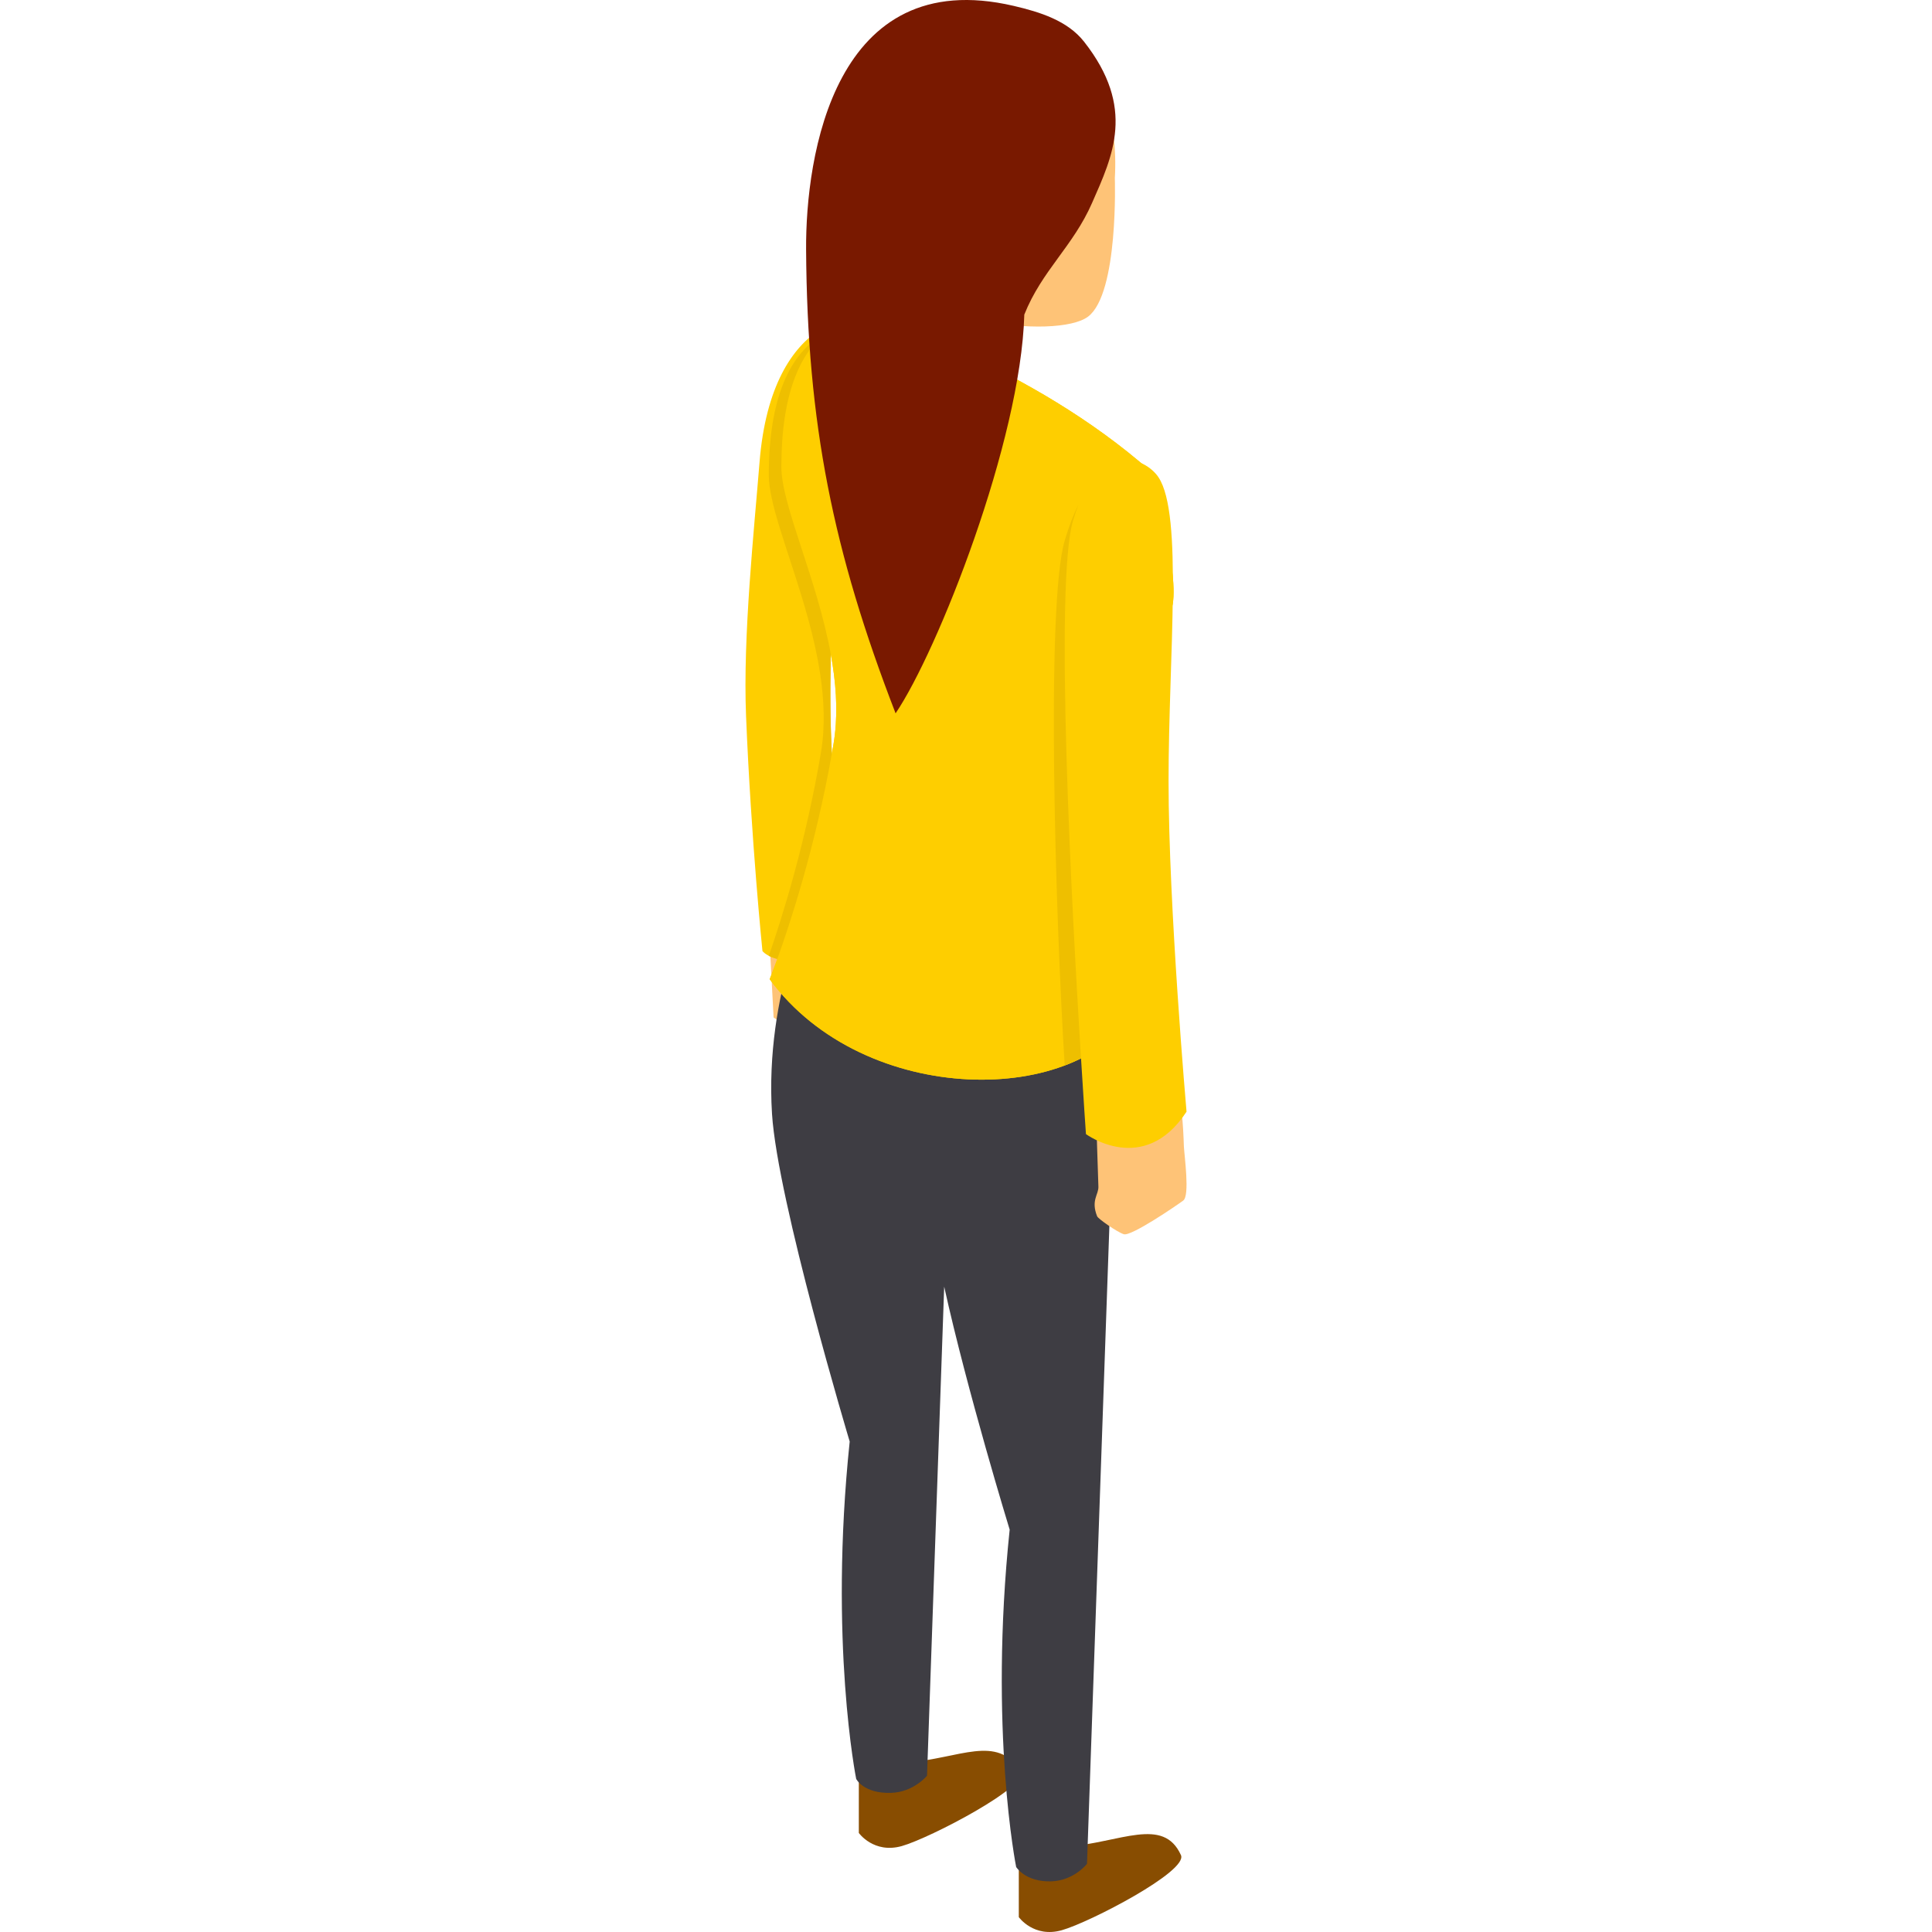
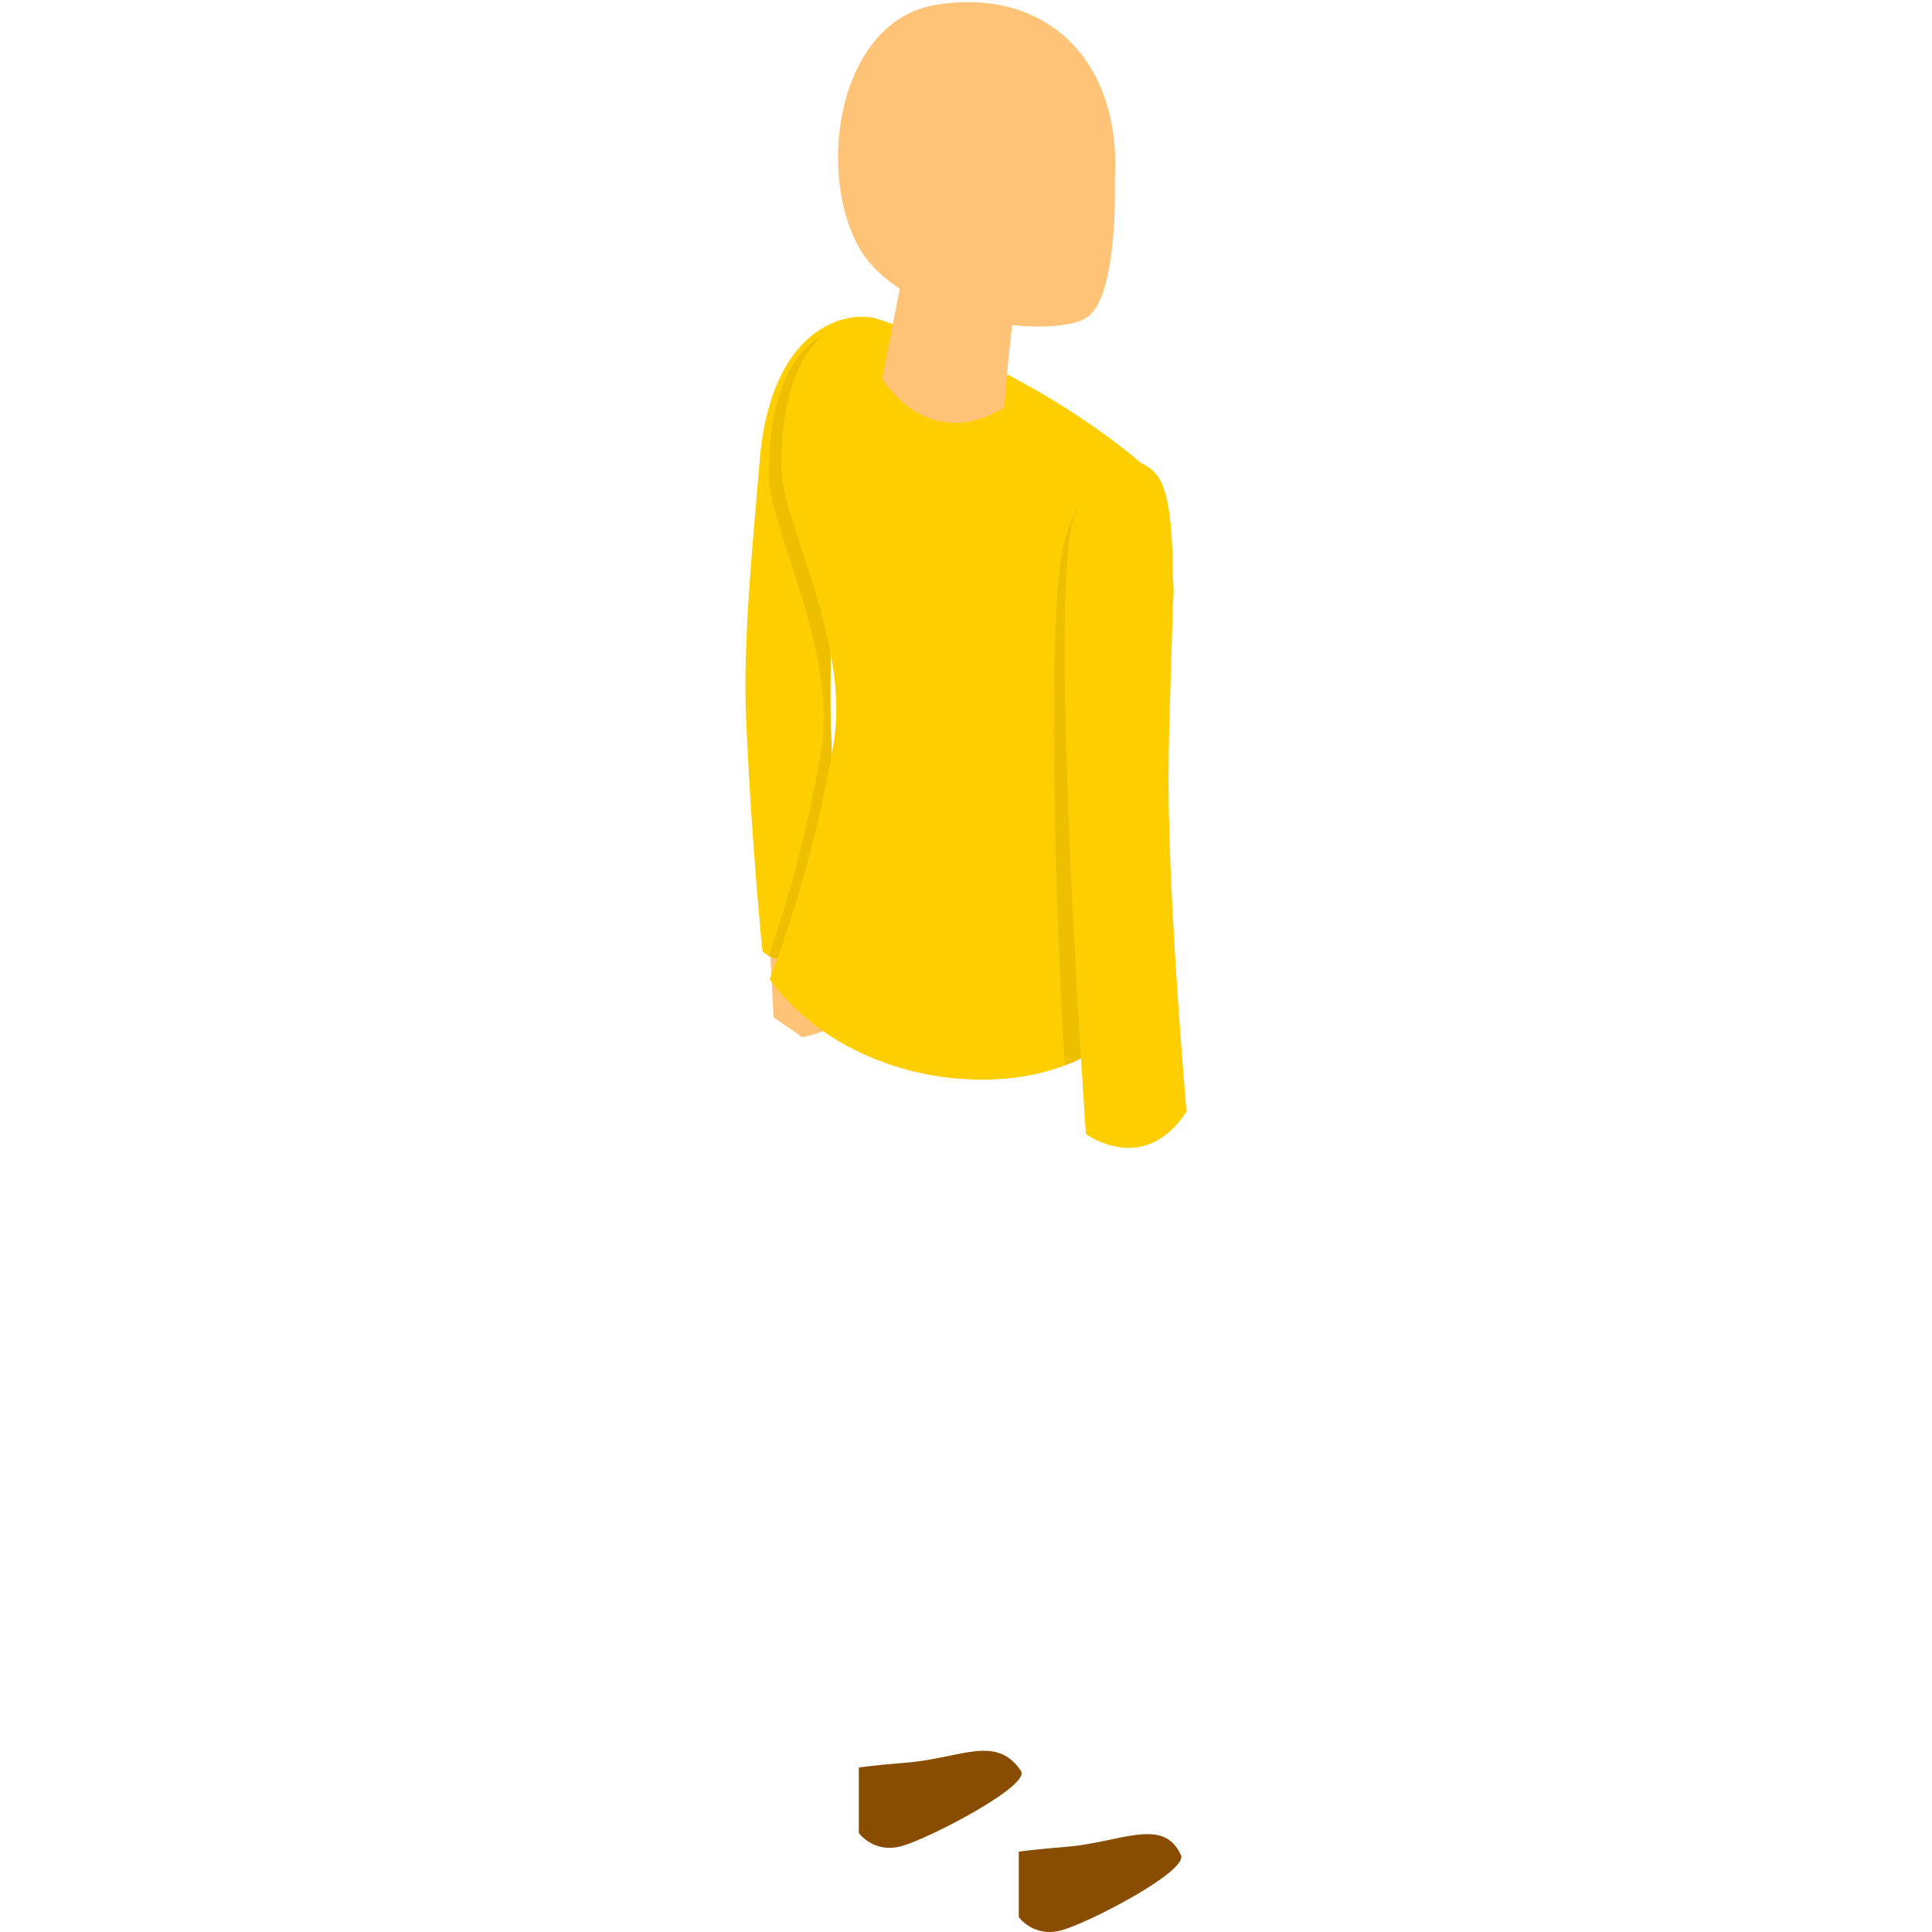
<svg xmlns="http://www.w3.org/2000/svg" version="1.1" id="Layer_1" x="0px" y="0px" viewBox="0 0 512 512" style="enable-background:new 0 0 512 512;" xml:space="preserve">
  <g>
    <path style="fill:#884D01;" d="M269.993,490.712v17.346c0,0,3.964,5.568,11.399,3.469c7.434-2.099,33.498-15.65,31.572-19.899   c-4.684-10.334-16.021-3.327-30.427-2.201C274.607,490.047,269.993,490.712,269.993,490.712z" />
    <path style="fill:#884D01;" d="M227.597,468.409v17.346c0,0,3.965,5.568,11.4,3.469c7.434-2.099,34.16-16.018,31.572-19.899   c-6.549-9.82-16.021-3.327-30.427-2.201C232.211,467.745,227.597,468.409,227.597,468.409z" />
  </g>
  <path style="fill:#FEC377;" d="M203.971,249.902l1.042,19.746c0,0,6.572,4.381,7.303,5.112c0.73,0.73,17-5.193,17-7.059  s-3.613-13.387-3.613-15.091c0-1.704-1.217-10.467-1.217-10.467L203.971,249.902z" />
  <path style="fill:#FECE00;" d="M234.466,85.631c-4.572-4.074-29.939-3.765-33.184,36.917c-1.406,17.631-4.439,45.992-3.57,67.195  c1.355,33.073,4.346,62.291,4.346,62.291s4.887,6.448,21.818-1.501c-2.784-48.141-4.607-48.846-3.483-85.139  C221.699,123.222,248.159,97.831,234.466,85.631z" />
-   <path style="fill:#3E3D43;" d="M215.611,237.445c0,0-13.044,25.407-11.021,57.726c1.444,23.057,20.587,86.852,20.587,86.852  c-5.56,53.215,1.722,89.406,1.722,89.406s1.903,3.88,9.149,3.701c6.049-0.149,9.622-4.54,9.622-4.54l4.549-129.618  c6.152,27.886,17.354,64.397,17.354,64.397c-5.561,53.215,1.722,89.406,1.722,89.406s2.444,4.005,9.275,3.801  c6.049-0.18,9.496-4.641,9.496-4.641l7.995-227.836L215.611,237.445z" />
-   <path id="SVGCleanerId_0" style="fill:#FECE00;" d="M203.971,259.506c0,0,10.955-26.935,16.915-62.302  c4.584-27.204-13.818-59.241-13.818-73.505c0-32.096,13.766-39.791,24.171-39.589c0,0,41.658,12.436,73.811,40.882  c0,0,7.353,25.828,5.73,35.061c-1.847,10.51-20.062,25.359-20.062,36.679c0,14.769,10.107,70.563,10.107,70.563  C286.8,293.417,229.111,293.753,203.971,259.506z" />
  <g>
    <path id="SVGCleanerId_0_1_" style="fill:#FECE00;" d="M203.971,259.506c0,0,10.955-26.935,16.915-62.302   c4.584-27.204-13.818-59.241-13.818-73.505c0-32.096,13.766-39.791,24.171-39.589c0,0,41.658,12.436,73.811,40.882   c0,0,7.353,25.828,5.73,35.061c-1.847,10.51-20.062,25.359-20.062,36.679c0,14.769,10.107,70.563,10.107,70.563   C286.8,293.417,229.111,293.753,203.971,259.506z" />
  </g>
  <path style="fill:#EEBF00;" d="M203.747,253.307c0.576,0.302,1.325,0.596,2.252,0.819c3.337-9.246,10.056-29.592,14.452-54.426  c-0.391-7.59-0.512-15.061-0.272-26.3c-3.673-20.146-13.111-39.483-13.111-49.701c0-19.491,5.079-29.974,11.397-35.163  c-7.762,4.081-14.723,14.559-14.723,37.381c0,14.265,18.401,46.302,13.818,73.505C213.6,222.917,207.439,242.68,203.747,253.307z" />
  <g>
    <path style="fill:#FEC377;" d="M295.444,47.191c0,0,1.033,30.573-7.091,36.715c-8.124,6.143-49.41,2.172-60.813-18.516   c-11.403-20.689-5.112-59.796,20.277-64.062C277.472-3.655,297.236,16.431,295.444,47.191z" />
    <path style="fill:#FEC377;" d="M239.896,69.186l-6.107,31.107c0,0,11.543,20.088,32.344,7.756c0,0,1.999-27.181,3.945-31.318   C272.026,72.594,239.896,69.186,239.896,69.186z" />
  </g>
-   <path style="fill:#791900;" d="M287.299,11.061c-4.401-5.603-11.697-7.874-18.635-9.496c-47.642-11.133-55.19,39.918-55.039,64.55  c0.281,46.064,7.101,79.96,23.716,122.924c11.158-16.474,33.186-72.138,34.11-105.667c4.67-11.71,12.864-17.996,17.949-29.573  C294.886,41.308,301.054,28.575,287.299,11.061z" />
-   <path style="fill:#FEC377;" d="M290.491,295.441c0,0,0.486,16.827,0.595,18.975c0.11,2.167-2.049,3.642-0.331,7.922  c0.269,0.669,5.268,4.165,7.064,4.745c1.942,0.628,13.984-7.618,15.757-8.926c1.774-1.308,0.297-11.798,0.169-14.307  c-0.039-0.768-0.339-13.103-1.827-13.637S290.491,295.441,290.491,295.441z" />
  <path style="fill:#FECE00;" d="M307.024,126.503c-3.477-5.276-16.167-10.61-22.659,11.46c-6.491,22.069,3.423,162.583,3.423,162.583  s15.36,11.345,26.655-5.939c0,0-4.763-54.336-4.763-87.595S313.572,136.438,307.024,126.503z" />
  <path style="fill:#EEBF00;" d="M284.364,137.963c0.455-1.545,0.943-2.943,1.452-4.23c-1.299,2.577-2.537,5.71-3.656,9.515  c-5.039,17.136-2.422,100.384-0.001,139.114c1.495-0.566,2.936-1.197,4.317-1.887C284.023,240.827,279.405,154.826,284.364,137.963z  " />
  <g>
</g>
  <g>
</g>
  <g>
</g>
  <g>
</g>
  <g>
</g>
  <g>
</g>
  <g>
</g>
  <g>
</g>
  <g>
</g>
  <g>
</g>
  <g>
</g>
  <g>
</g>
  <g>
</g>
  <g>
</g>
  <g>
</g>
</svg>